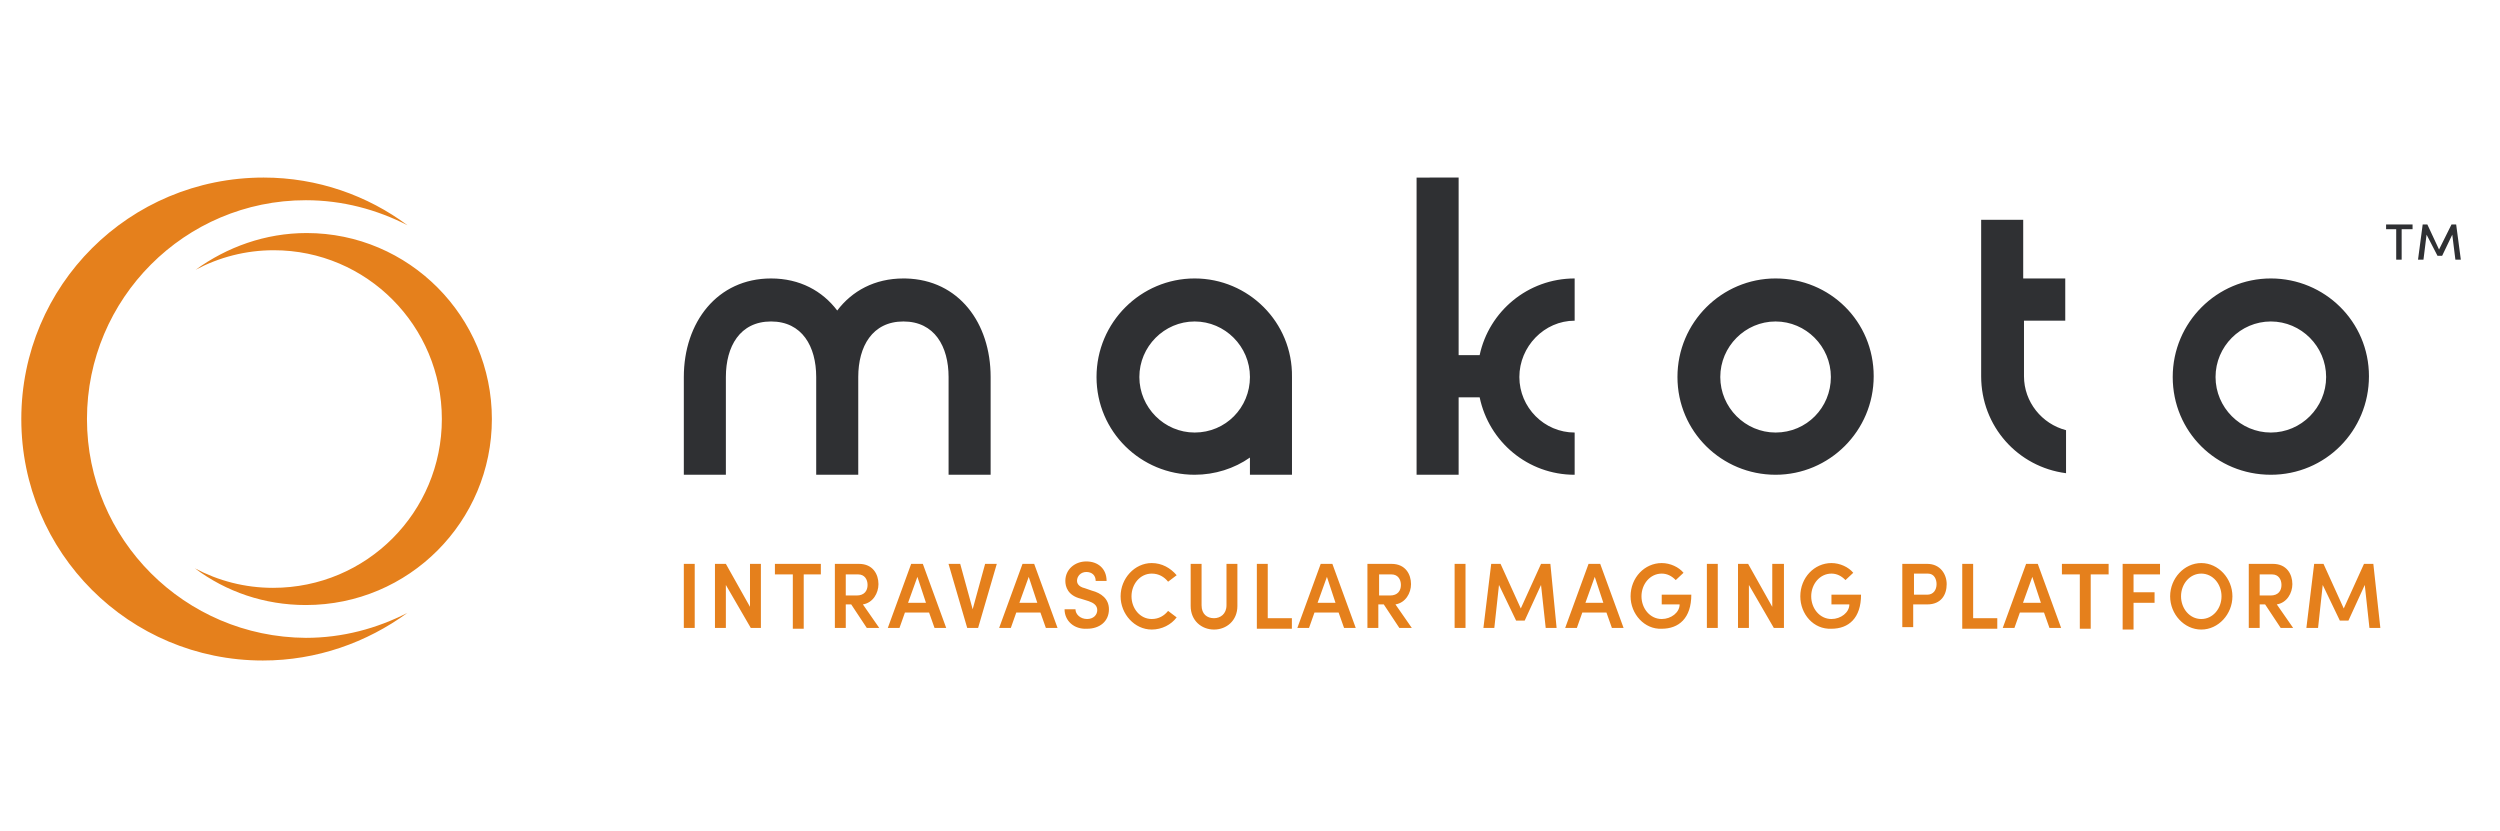
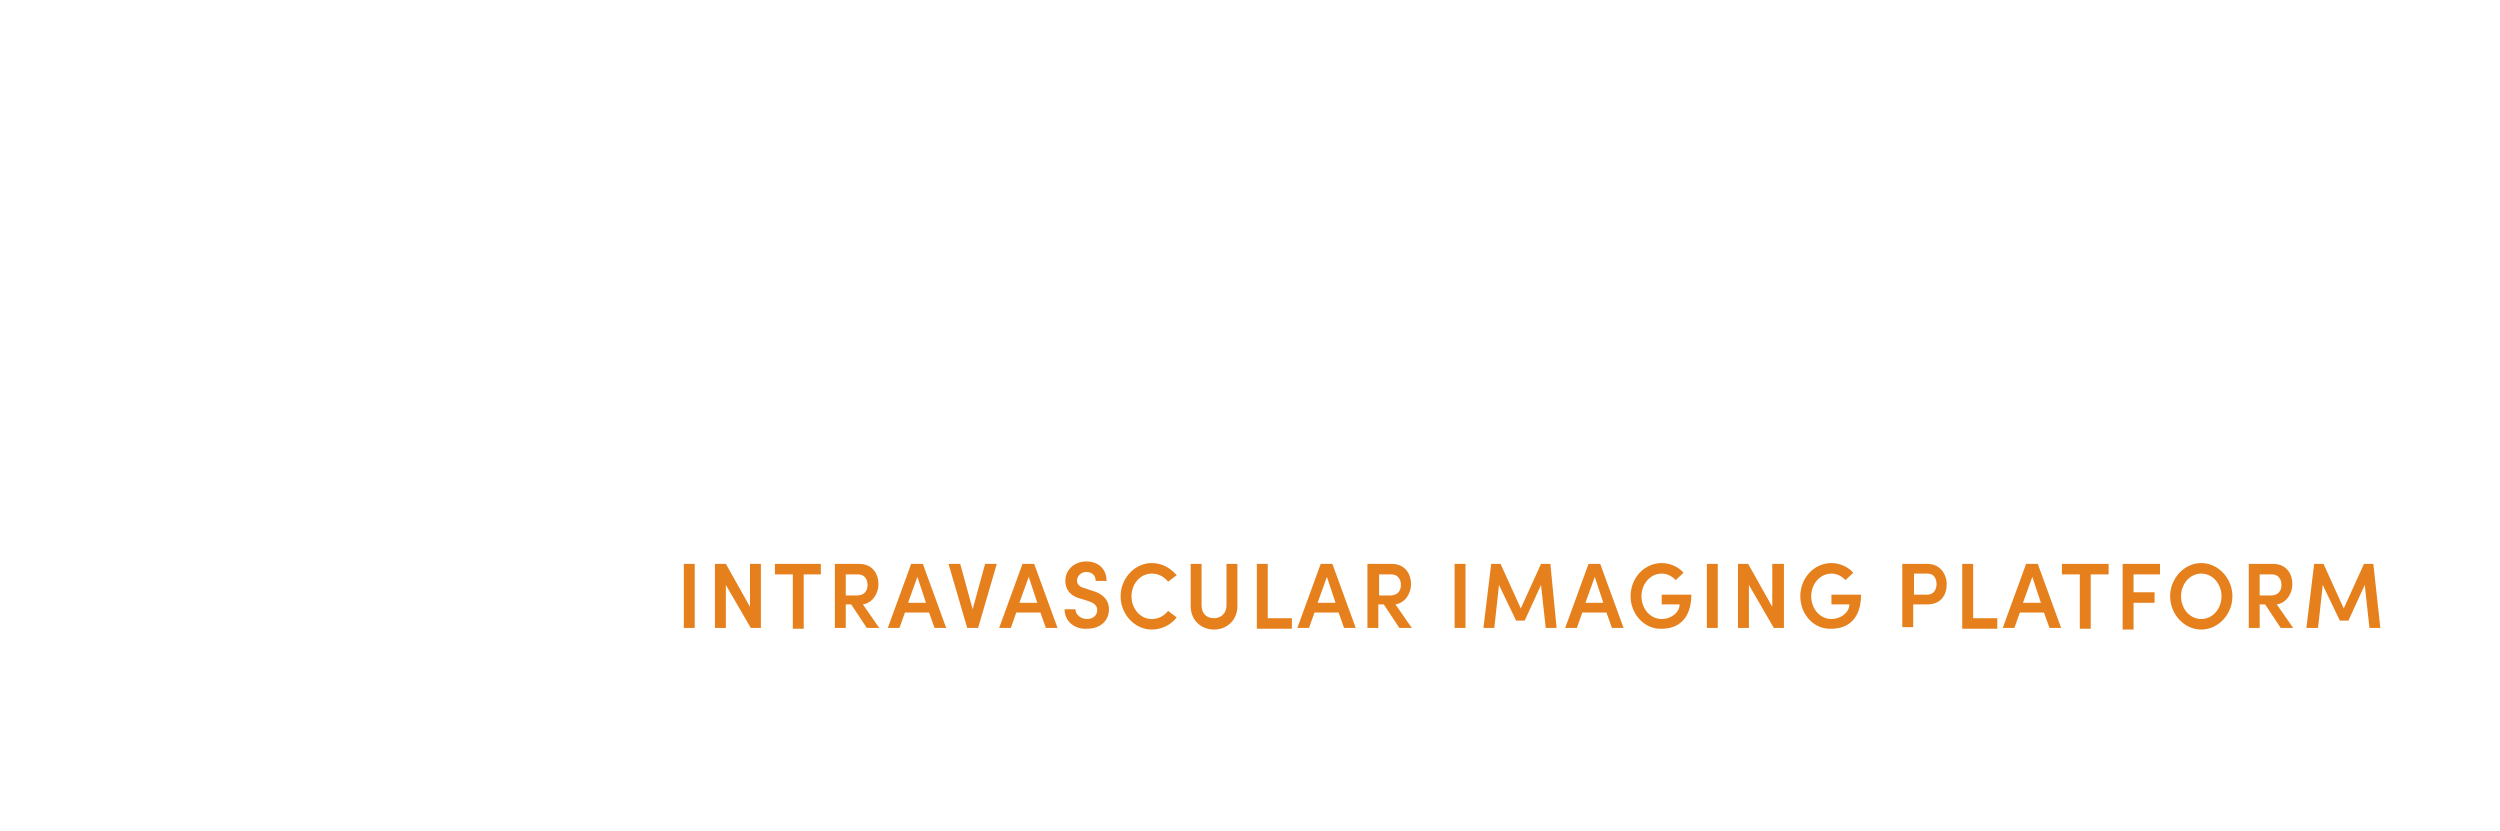
<svg xmlns="http://www.w3.org/2000/svg" height="117" viewBox="0 0 352 117" width="352">
  <clipPath id="a">
-     <path d="m34.119 0c7.594 0 14.638 2.531 20.251 6.712-4.292-2.201-9.135-3.521-14.308-3.521-17.059 0-30.817 13.864-30.817 30.809s13.758 30.699 30.817 30.809c5.173 0 10.016-1.32 14.308-3.521-5.723 4.181-12.767 6.712-20.361 6.712-18.82 0-34.009-15.184-34.009-34s15.188-34 34.119-34zm6.053 7.812c14.418 0 26.084 11.773 26.084 26.188s-11.666 26.188-26.194 26.188c-5.833 0-11.226-1.871-15.629-5.172 3.302 1.761 7.044 2.751 11.006 2.751 13.207 0 23.773-10.673 23.773-23.767s-10.566-23.767-23.663-23.767c-3.962 0-7.704.99-11.006 2.751 4.402-3.191 9.795-5.172 15.629-5.172z" />
+     <path d="m34.119 0c7.594 0 14.638 2.531 20.251 6.712-4.292-2.201-9.135-3.521-14.308-3.521-17.059 0-30.817 13.864-30.817 30.809s13.758 30.699 30.817 30.809s15.188-34 34.119-34zm6.053 7.812c14.418 0 26.084 11.773 26.084 26.188s-11.666 26.188-26.194 26.188c-5.833 0-11.226-1.871-15.629-5.172 3.302 1.761 7.044 2.751 11.006 2.751 13.207 0 23.773-10.673 23.773-23.767s-10.566-23.767-23.663-23.767c-3.962 0-7.704.99-11.006 2.751 4.402-3.191 9.795-5.172 15.629-5.172z" />
  </clipPath>
  <clipPath id="b">
-     <path d="m153.719 14.206c7.675 0 13.815 6.057 13.815 13.765s-6.25 13.875-13.815 13.875-13.815-6.057-13.815-13.765c0-7.709 6.25-13.875 13.815-13.875zm69.733 0c7.565 0 13.815 6.057 13.815 13.765s-6.14 13.875-13.815 13.875-13.815-6.057-13.815-13.765c0-7.709 6.25-13.875 13.815-13.875zm-151.527 0c7.565 0 13.815 6.167 13.705 13.875v13.765h-5.921v-2.423c-2.193 1.542-4.934 2.423-7.785 2.423-7.565 0-13.815-6.057-13.815-13.765 0-7.709 6.25-13.875 13.815-13.875zm37.169-14.206v24.998h2.96c1.316-6.167 6.798-10.792 13.376-10.792v5.947c-4.276 0-7.785 3.634-7.785 7.929 0 4.295 3.509 7.819 7.785 7.819v5.947c-6.579 0-12.061-4.625-13.376-10.902h-2.96v10.902h-5.921v-41.846zm-78.175 14.206.327.004c7.479.173 11.953 6.273 11.953 13.872v13.765h-5.921v-13.765c0-4.295-1.974-7.819-6.359-7.819-4.386 0-6.359 3.524-6.359 7.819v13.765h-5.921v-13.765c0-4.295-1.974-7.819-6.359-7.819-4.386 0-6.359 3.524-6.359 7.819v13.765h-5.921v-13.765c0-7.709 4.715-13.875 12.28-13.875 4.057 0 7.236 1.762 9.32 4.515 2.083-2.753 5.263-4.515 9.32-4.515zm157.667-8.259v8.259h5.921v5.947h-5.811v7.819c0 3.634 2.522 6.717 5.921 7.598v6.057c-6.798-.881-11.951-6.607-11.951-13.655v-22.024zm-34.866 14.316c-4.276 0-7.785 3.524-7.785 7.819 0 4.295 3.509 7.819 7.785 7.819 4.386 0 7.785-3.524 7.785-7.819 0-4.295-3.509-7.819-7.785-7.819zm69.733 0c-4.276 0-7.785 3.524-7.785 7.819 0 4.295 3.509 7.819 7.785 7.819 4.276 0 7.785-3.524 7.785-7.819 0-4.295-3.509-7.819-7.785-7.819zm-151.527 0c-4.276 0-7.785 3.524-7.785 7.819 0 4.295 3.509 7.819 7.785 7.819 4.386 0 7.785-3.524 7.785-7.819 0-4.295-3.509-7.819-7.785-7.819zm171.482-13.655v.661h-1.535v4.295h-.768v-4.295h-1.425v-.661zm2.083 0 1.645 3.524 1.754-3.524h.658l.658 4.955h-.767l-.439-3.524-1.425 2.973h-.658l-1.535-2.973-.439 3.524h-.767l.658-4.955z" />
-   </clipPath>
+     </clipPath>
  <clipPath id="c">
    <path d="m213.658.228c2.412 0 4.385 2.169 4.385 4.681s-1.973 4.681-4.385 4.681-4.385-2.169-4.385-4.681 1.973-4.681 4.385-4.681zm-5.81.114v1.484h-3.727v2.512h2.96v1.484h-2.96v3.767h-1.535v-9.247zm-134.948 0v5.822c0 1.256.767 1.827 1.754 1.827.877 0 1.754-.571 1.754-1.827v-5.822h1.535v5.937c0 2.055-1.535 3.311-3.289 3.311-1.754 0-3.289-1.256-3.289-3.311v-5.937zm-7.016-.114c1.425 0 2.631.685 3.508 1.712l-1.206.913c-.548-.685-1.315-1.142-2.302-1.142-1.644 0-2.85 1.484-2.85 3.197s1.206 3.197 2.85 3.197c.987 0 1.754-.457 2.302-1.142l1.206.913c-.767 1.027-2.083 1.712-3.508 1.712-2.412 0-4.385-2.169-4.385-4.681s1.973-4.681 4.385-4.681zm-9.208-.228c1.644 0 2.85 1.027 2.85 2.74h-1.535c0-.799-.548-1.256-1.315-1.256-.767 0-1.315.571-1.315 1.256 0 .228.11.799 1.096 1.027l.987.342c1.315.342 2.412 1.142 2.412 2.626 0 1.712-1.315 2.74-3.069 2.74-1.864.114-3.179-1.142-3.179-2.74h1.535c0 .685.658 1.37 1.644 1.37.877 0 1.425-.571 1.425-1.256 0-.685-.548-1.027-1.206-1.256l-1.096-.342c-1.864-.457-2.192-1.712-2.192-2.512 0-1.598 1.315-2.74 2.96-2.74zm104.911.228c1.206 0 2.412.571 3.069 1.37l-1.096 1.027c-.548-.571-1.206-.913-1.973-.913-1.644 0-2.85 1.484-2.85 3.197s1.206 3.197 2.85 3.197c1.315 0 2.521-.913 2.521-2.055h-2.521v-1.37h4.166c0 3.311-1.754 4.795-4.166 4.795-2.521.114-4.385-2.055-4.385-4.567 0-2.626 1.973-4.681 4.385-4.681zm-23.898 0c1.206 0 2.412.571 3.069 1.37l-1.096 1.027c-.548-.571-1.206-.913-1.973-.913-1.644 0-2.85 1.484-2.85 3.197s1.206 3.197 2.85 3.197c1.315 0 2.521-.913 2.521-2.055h-2.521v-1.37h4.166c0 3.311-1.754 4.795-4.166 4.795-2.412.114-4.385-2.055-4.385-4.567 0-2.626 1.973-4.681 4.385-4.681zm62.924.114v1.484h-2.521v7.649h-1.535v-7.649h-2.521v-1.484zm-19.075 0v7.649h3.398v1.484h-4.933v-9.133zm-162.244 0v1.484h-2.412v7.649h-1.535v-7.649h-2.521v-1.484zm62.924 0v7.649h3.398v1.484h-4.933v-9.133zm-43.302 0 1.754 6.393 1.754-6.393h1.644l-2.631 9.019h-1.535l-2.631-9.019zm191.953 0 2.85 6.279 2.85-6.279h1.315l.987 9.019h-1.535l-.658-6.051-2.302 5.023h-1.206l-2.412-5.023-.658 6.051h-1.644l1.096-9.019zm-181.538 0 3.289 9.019h-1.644l-.767-2.169h-3.398l-.767 2.169h-1.644l3.289-9.019zm-24.666 0c1.973 0 2.741 1.484 2.741 2.854 0 1.256-.767 2.626-2.192 2.854l2.302 3.311h-1.754l-2.192-3.311h-.767v3.311h-1.535v-9.019zm125.191 0 3.398 6.051v-6.051h1.644v9.019h-1.425l-3.508-6.051v6.051h-1.535v-9.019zm73.887 0c1.973 0 2.741 1.484 2.741 2.854 0 1.256-.767 2.626-2.192 2.854l2.302 3.311h-1.754l-2.192-3.311h-.767v3.311h-1.535v-9.019zm-190.089 0 3.289 9.019h-1.644l-.767-2.169h-3.398l-.767 2.169h-1.644l3.289-9.019zm111.927 0v9.019h-1.535v-9.019zm-54.264 0 3.289 9.019h-1.644l-.767-2.169h-3.398l-.767 2.169h-1.644l3.289-9.019zm-89.782 0v9.019h-1.535v-9.019zm98.114 0c1.973 0 2.741 1.484 2.741 2.854 0 1.256-.767 2.626-2.192 2.854l2.302 3.311h-1.754l-2.192-3.311h-.767v3.311h-1.535v-9.019zm-93.729 0 3.398 6.051v-6.051h1.535v9.019h-1.425l-3.508-6.051v6.051h-1.535v-9.019zm104.143 0v9.019h-1.535v-9.019zm80.574 0 3.289 9.019h-1.644l-.767-2.169h-3.398l-.767 2.169h-1.644l3.289-9.019zm-75.641 0 2.85 6.279 2.85-6.279h1.315l.877 9.019h-1.535l-.658-6.051-2.302 5.023h-1.206l-2.412-5.023-.658 6.051h-1.535l1.096-9.019zm14.032 0 3.289 9.019h-1.644l-.767-2.169h-3.398l-.767 2.169h-1.644l3.289-9.019zm46.042 0c1.864 0 2.741 1.484 2.741 2.854 0 1.484-.767 2.854-2.741 2.854h-1.973v3.197h-1.535v-8.905zm38.588 1.37c-1.644 0-2.85 1.484-2.85 3.197s1.206 3.197 2.85 3.197c1.644 0 2.85-1.484 2.85-3.197s-1.206-3.197-2.85-3.197zm-85.397.457-1.315 3.653h2.521zm61.609 0-1.315 3.653h2.521zm-99.32 0-1.315 3.653h2.521zm-57.662 0-1.315 3.653h2.521zm15.676 0-1.315 3.653h2.521zm51.085-.342h-1.754v2.968h1.535c1.096 0 1.535-.685 1.535-1.484s-.438-1.484-1.315-1.484zm-75.093 0h-1.754v2.968h1.535c1.096 0 1.535-.685 1.535-1.484s-.438-1.484-1.315-1.484zm199.078 0h-1.754v2.968h1.535c1.096 0 1.535-.685 1.535-1.484s-.438-1.484-1.315-1.484zm-48.454-.114h-1.973v2.968h1.864c.877 0 1.315-.685 1.315-1.484 0-.685-.329-1.484-1.206-1.484z" />
  </clipPath>
  <g transform="translate(3 25)">
    <g clip-path="url(#a)">
-       <path d="m0 0h66.256v68h-66.256z" fill="#e5801c" />
-     </g>
+       </g>
    <g clip-path="url(#b)" transform="translate(93.282)">
      <path d="m0 0h250.205v41.846h-250.205z" fill="#2f3033" />
    </g>
    <g clip-path="url(#c)" transform="translate(93.282 54.051)">
      <path d="m0 0h238.872v9.59h-238.872z" fill="#e5801c" />
    </g>
  </g>
</svg>